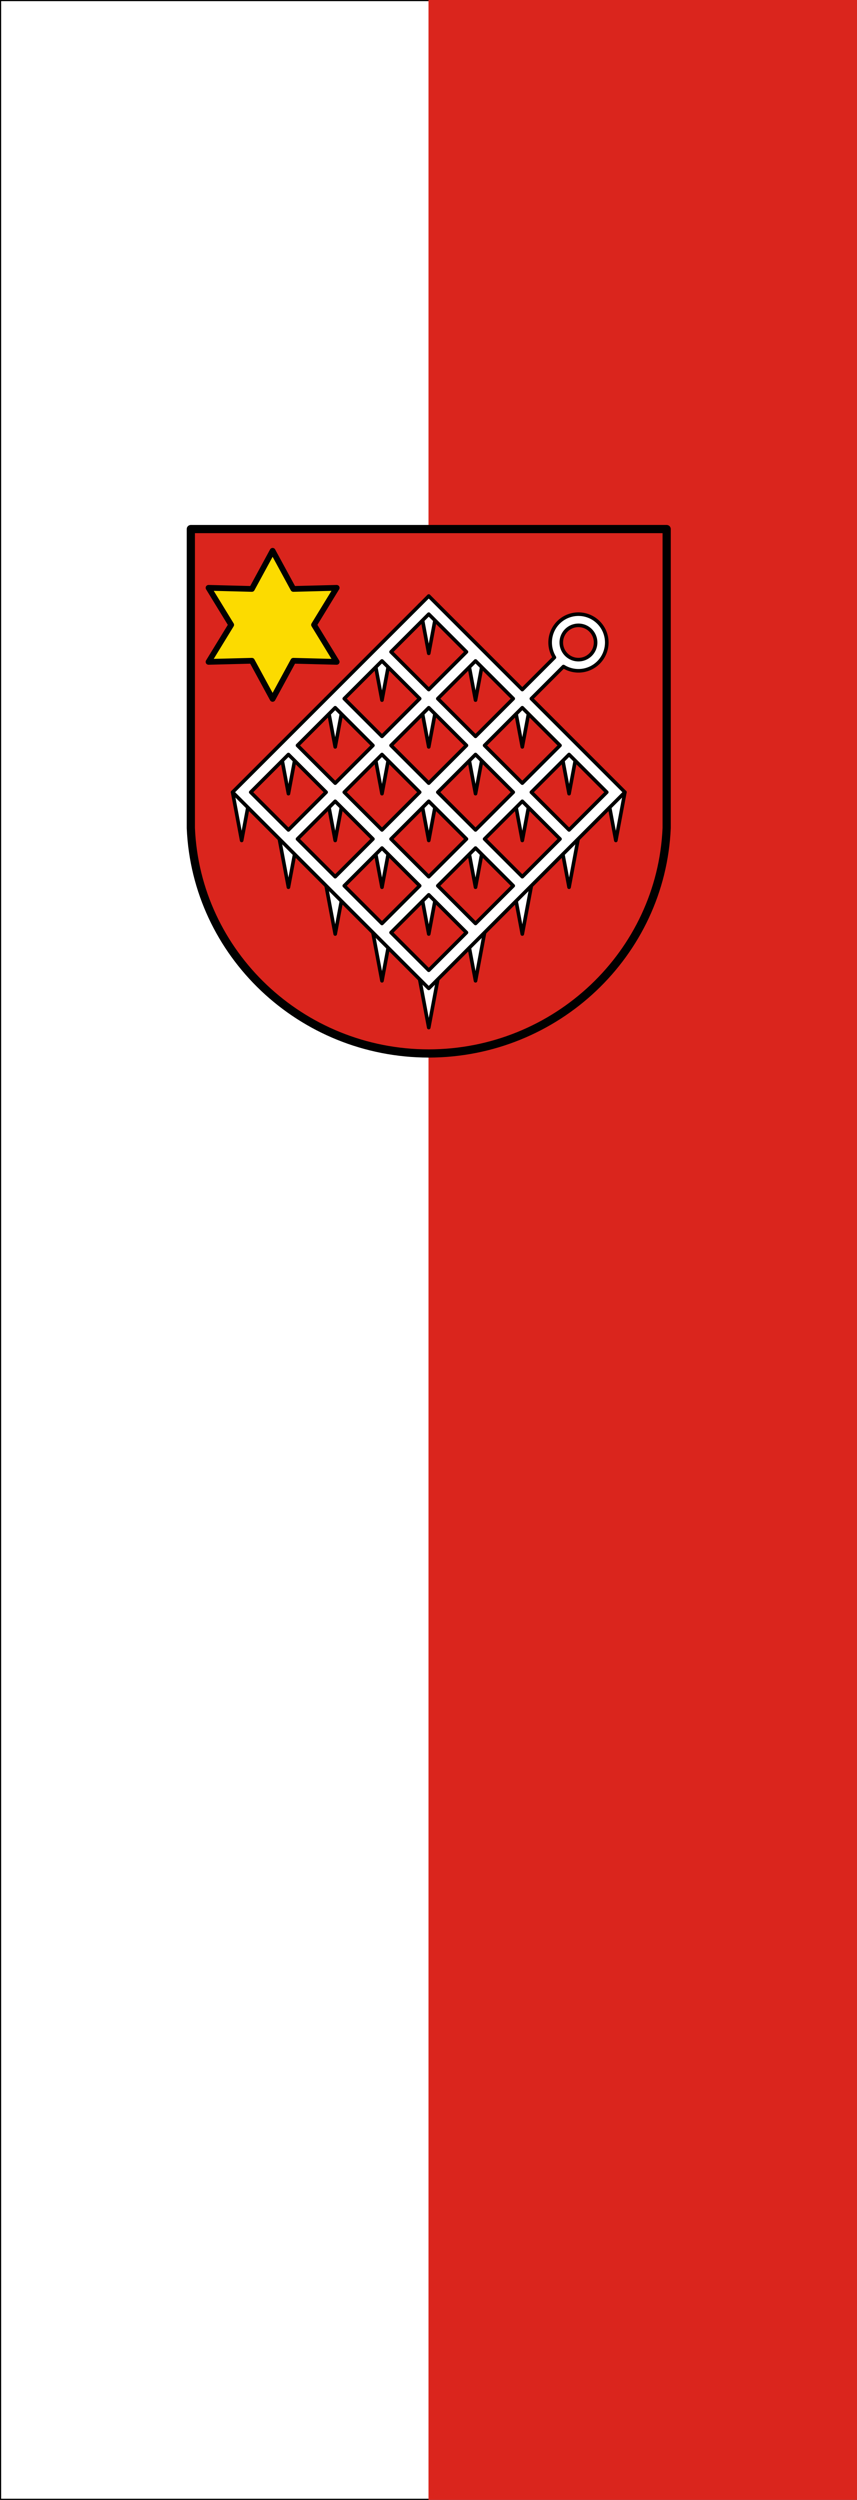
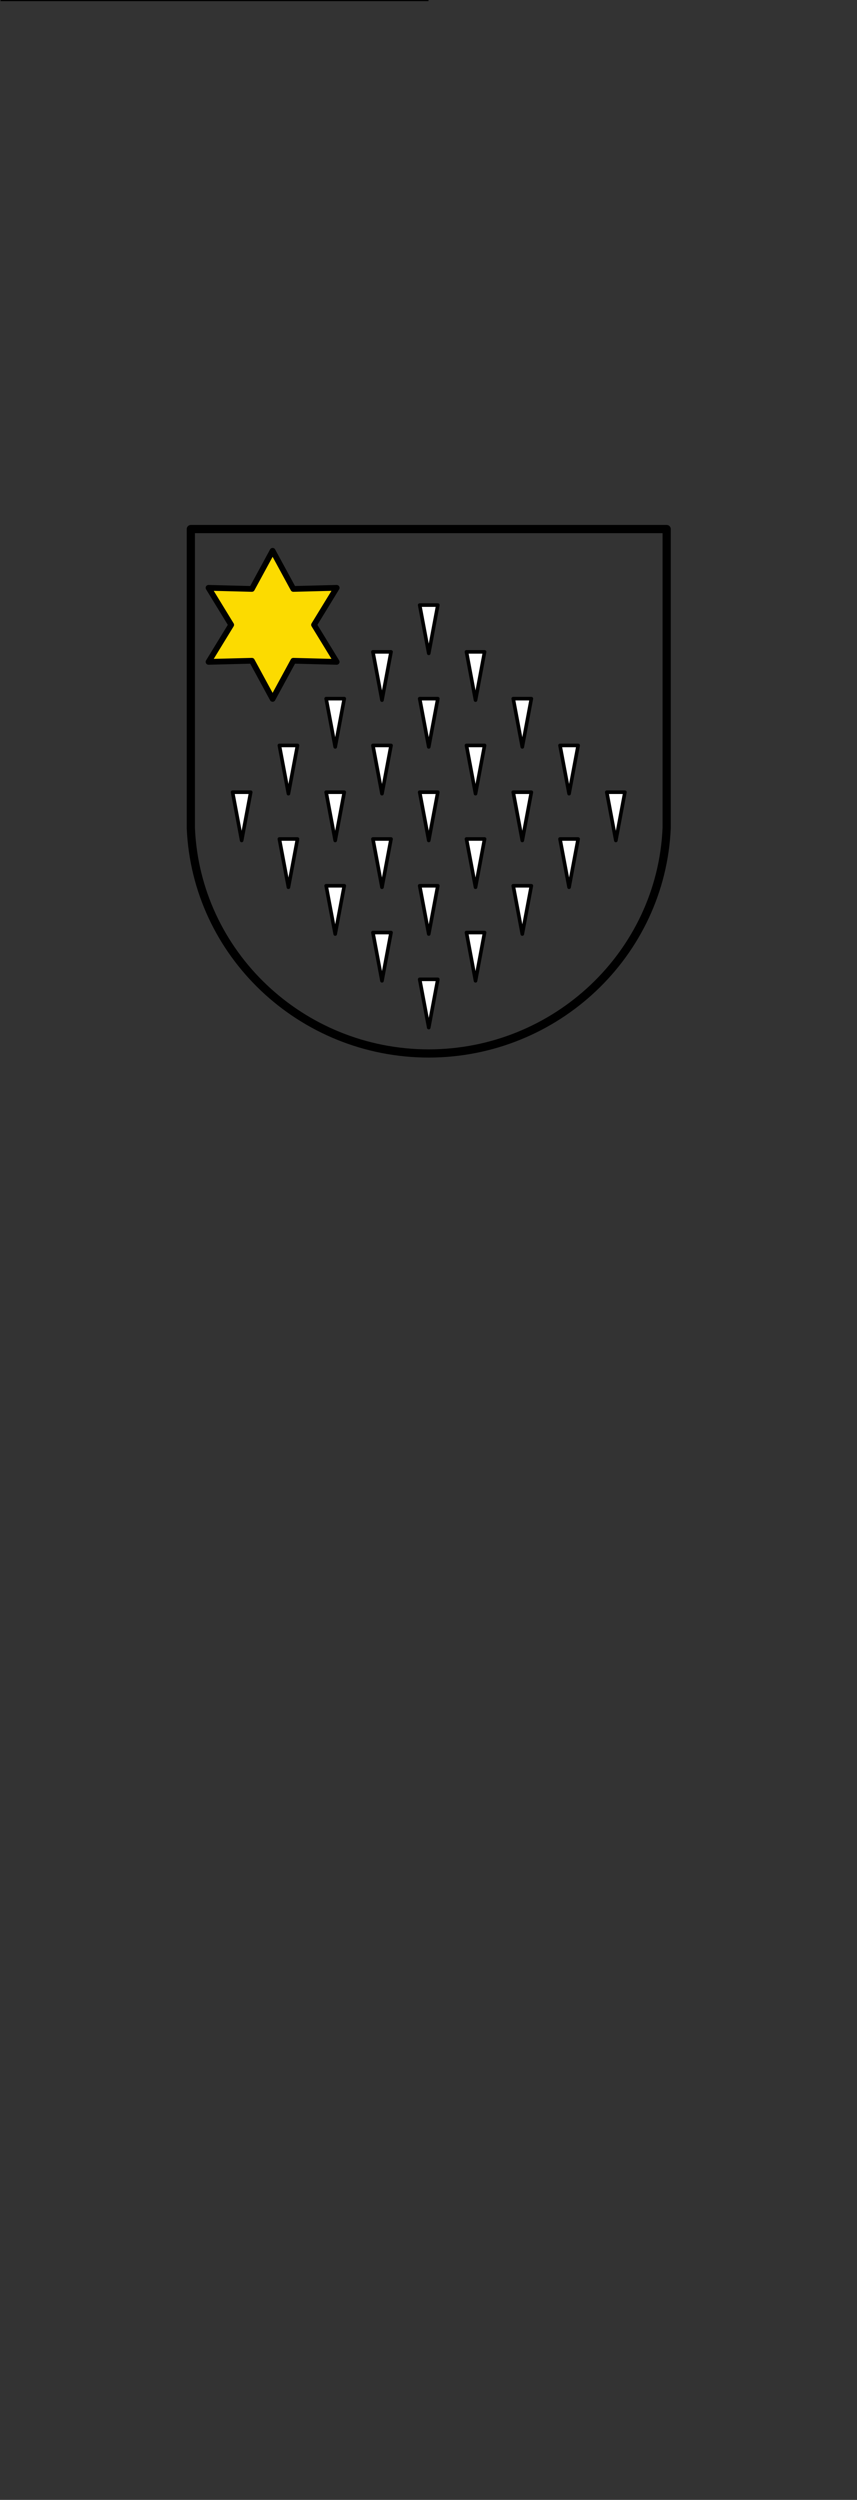
<svg xmlns="http://www.w3.org/2000/svg" width="300" height="875">
  <rect width="100%" height="100%" fill="#333333" stroke="none" />
-   <path d="M150 0h150v875H150" color="#000" fill="#da251d" />
-   <path d="M150 .2H.2v874.6H150" color="#000" fill="#fff" stroke="#000" stroke-width=".4" />
-   <path d="M23.884 262.243V553.74c5.188 122.616 107.687 219.727 231.99 219.796 124.193-.15 226.73-97.297 231.992-219.796V262.243z" style="fill:#da251d;fill-opacity:1;fill-rule:evenodd;stroke:none;stroke-width:11;stroke-opacity:1" transform="matrix(.359 0 0 .359 58.228 91.034)" />
+   <path d="M150 .2H.2H150" color="#000" fill="#fff" stroke="#000" stroke-width=".4" />
  <path d="M23.884 262.243V553.74c5.188 122.616 107.687 219.727 231.99 219.796 124.193-.15 226.73-97.297 231.992-219.796V262.243z" style="fill:none;fill-rule:evenodd;stroke:#000;stroke-width:8;stroke-linecap:round;stroke-linejoin:round;stroke-miterlimit:4;stroke-dasharray:none;stroke-opacity:1" transform="matrix(.359 0 0 .359 58.228 91.034)" />
  <path d="m247.04 336.368 8.836 47.054 8.834-47.054h-17.67zM201.431 381.979l8.836 47.053 8.834-47.053h-17.67zM292.649 381.979l8.834 47.053 8.836-47.053h-17.67zM155.824 427.588l8.836 47.054 8.834-47.054h-17.67zM338.256 427.588l8.836 47.054 8.834-47.054h-17.67zM247.04 427.589l8.834 47.054 8.836-47.054h-17.67zM110.215 473.198l8.836 47.054 8.834-47.054h-17.67zM201.433 473.198l8.834 47.054 8.836-47.054h-17.67zM292.647 473.198l8.836 47.054 8.834-47.054h-17.67zM383.865 473.198l8.834 47.054 8.836-47.054h-17.67zM247.04 518.808l8.836 47.053 8.834-47.053h-17.67zM64.607 518.809l8.835 47.053 8.835-47.053h-17.67zM155.824 518.809l8.834 47.053 8.836-47.053h-17.67zM338.256 518.809l8.834 47.053 8.836-47.053h-17.67zM429.473 518.809l8.835 47.052 8.835-47.052h-17.67zM201.431 564.418l8.836 47.054 8.834-47.054h-17.67zM292.649 564.418l8.834 47.054 8.836-47.054h-17.67zM110.215 564.419l8.835 47.054 8.835-47.054h-17.67zM383.865 564.419l8.834 47.052 8.836-47.052h-17.67zM155.823 610.028l8.835 47.054 8.835-47.054h-17.67zM247.04 610.028l8.834 47.054 8.836-47.054h-17.67zM338.257 610.028l8.835 47.053 8.835-47.053h-17.669zM201.431 655.64l8.835 47.053 8.835-47.054h-17.67zM292.649 655.64l8.834 47.051 8.836-47.052h-17.67zM247.04 701.25l8.834 47.052 8.836-47.052h-17.67z" style="fill:#fff;fill-rule:evenodd;stroke:#000;stroke-width:3.5;stroke-linecap:butt;stroke-linejoin:round;stroke-miterlimit:4;stroke-dasharray:none;stroke-opacity:1" transform="matrix(.359 0 0 .359 58.228 91.034)" />
-   <path d="M421.371 353.304a27.624 27.625 0 0 0-39.066.001 27.624 27.625 0 0 0-3.887 34.119l-31.327 31.328-36.772-36.773-8.836-8.836-36.773-36.775-8.835-8.836-8.836 8.836-36.773 36.775-8.835 8.836-36.772 36.773-8.836 8.836-36.773 36.775-8.835 8.836-36.773 36.774-8.835 8.836 8.835 8.836 36.773 36.775 8.835 8.835 36.773 36.774 8.835 8.836 36.773 36.775 8.835 8.835 36.773 36.775 8.836 8.836 8.835-8.836 36.773-36.775 8.836-8.835 36.773-36.775 8.835-8.836 45.608-45.61 45.608-45.61-45.608-45.61-8.836-8.836-36.773-36.775 31.324-31.325a27.624 27.625 0 0 0 34.122-3.89 27.624 27.625 0 0 0 0-39.069zm-7.71 7.71a16.72 16.721 0 0 1 0 23.65 16.72 16.721 0 0 1-23.646-.001 16.72 16.721 0 0 1 0-23.647 16.72 16.721 0 0 1 23.647-.001zm-157.786-15.81 36.773 36.775-36.773 36.775-36.773-36.775 36.773-36.775zm45.608 45.61 36.773 36.774-36.774 36.775-36.772-36.774 36.773-36.774zm45.608 45.61 36.773 36.775-36.773 36.775-36.773-36.775 36.773-36.775zm45.608 45.61 36.773 36.775-36.773 36.775-36.773-36.775 36.773-36.774zm-182.433-91.22 36.773 36.775-36.772 36.774-36.773-36.775 36.772-36.773zm45.609 45.611 36.772 36.774-36.772 36.774-36.772-36.774 36.772-36.774zm45.607 45.61 36.774 36.774-36.773 36.774-36.773-36.775 36.772-36.773zm45.609 45.61 36.773 36.775-36.772 36.774-36.773-36.775 36.772-36.774zm-182.432-91.22 36.773 36.774-36.773 36.775-36.773-36.775 36.773-36.775zm45.608 45.61 36.772 36.773-36.773 36.775-36.772-36.774 36.773-36.774zm45.608 45.61 36.773 36.774-36.773 36.775-36.773-36.775 36.773-36.775zm45.608 45.61 36.773 36.774-36.773 36.775-36.773-36.775 36.773-36.774zm-182.433-91.22 36.773 36.774-36.773 36.775-36.773-36.775 36.773-36.774zm45.609 45.61 36.772 36.774-36.773 36.775-36.772-36.774 36.773-36.775zm45.607 45.61 36.773 36.774-36.773 36.775-36.773-36.775 36.773-36.774zm45.609 45.61 36.773 36.775-36.773 36.775-36.773-36.775 36.773-36.775z" style="opacity:1;fill:#fff;fill-opacity:1;fill-rule:nonzero;stroke:#000;stroke-width:3.5;stroke-linecap:round;stroke-linejoin:round;stroke-miterlimit:4;stroke-dasharray:none;stroke-dashoffset:0;stroke-opacity:1" transform="matrix(.359 0 0 .359 58.228 91.034)" />
  <path d="m103.622 283.44 20.2 37.184 42.278-1.085-22.078 36.099 22.078 36.099-42.278-1.085-20.2 37.183-20.2-37.183-42.279 1.085 22.078-36.1-22.078-36.098 42.278 1.085 20.2-37.183h0" style="fill:#fcdb00;fill-rule:evenodd;stroke:#000;stroke-width:5.6;stroke-linecap:round;stroke-linejoin:round;stroke-miterlimit:4;stroke-dasharray:none;stroke-opacity:1" transform="matrix(.359 0 0 .359 58.228 91.034)" />
</svg>